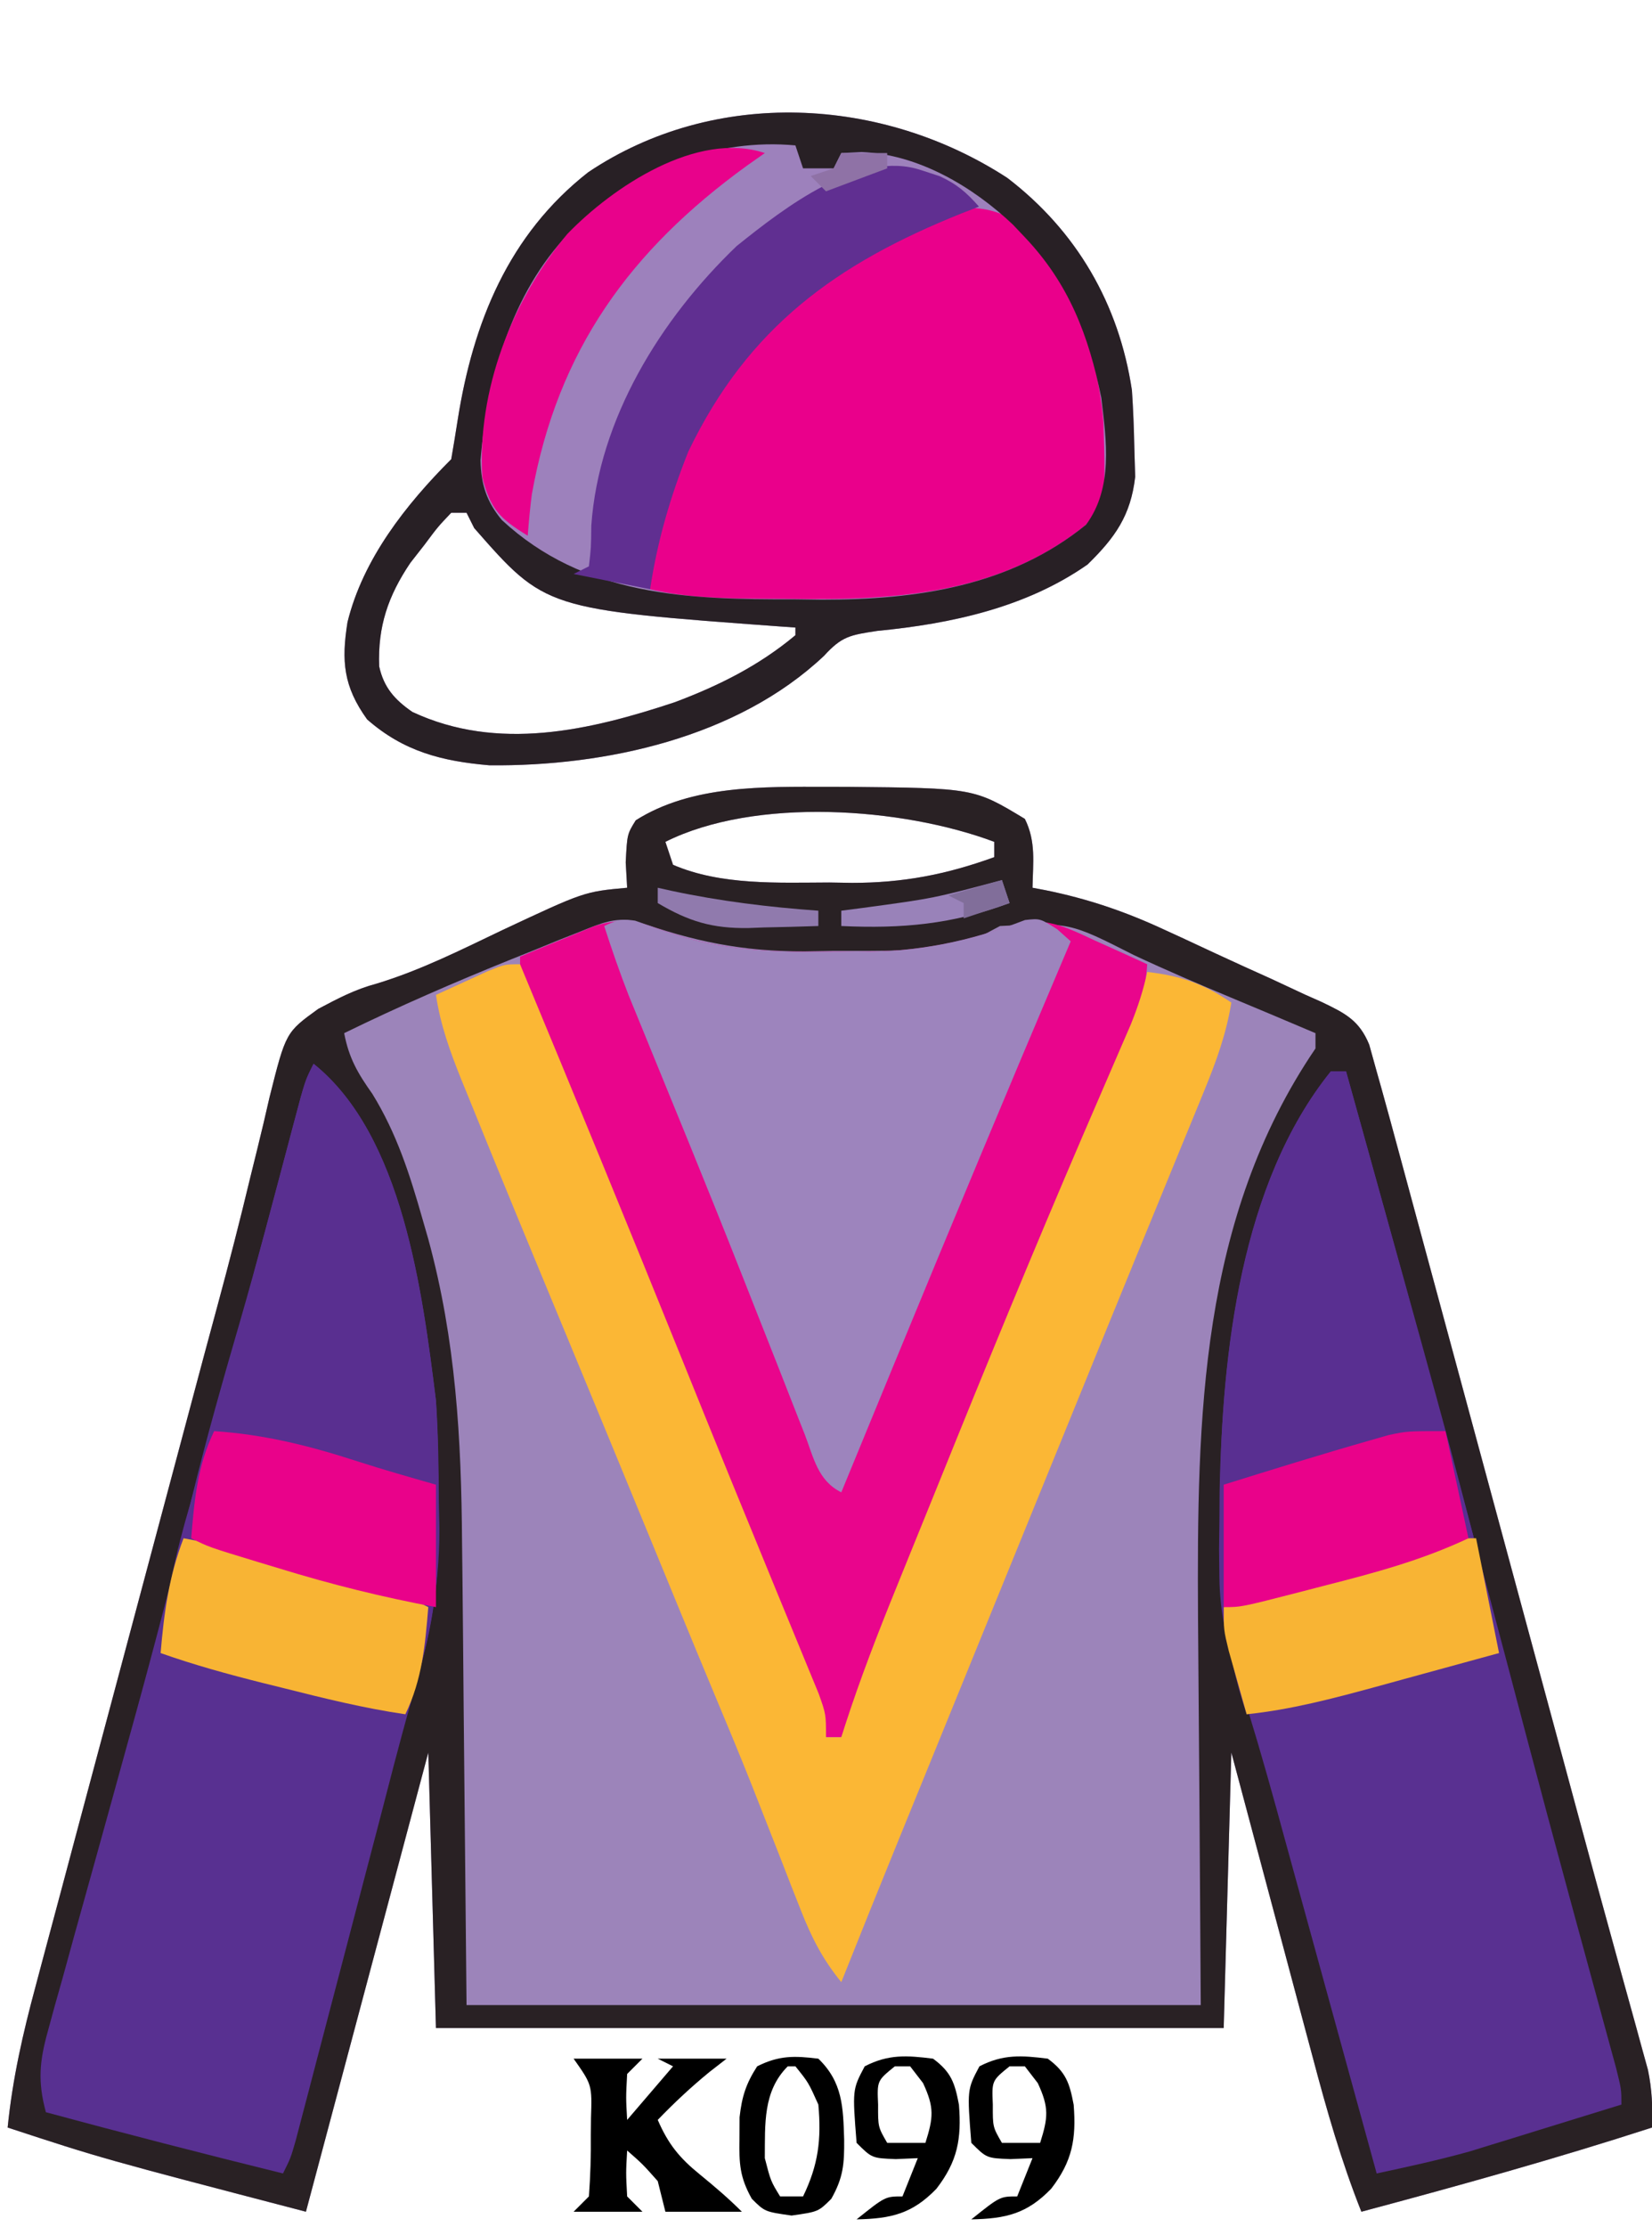
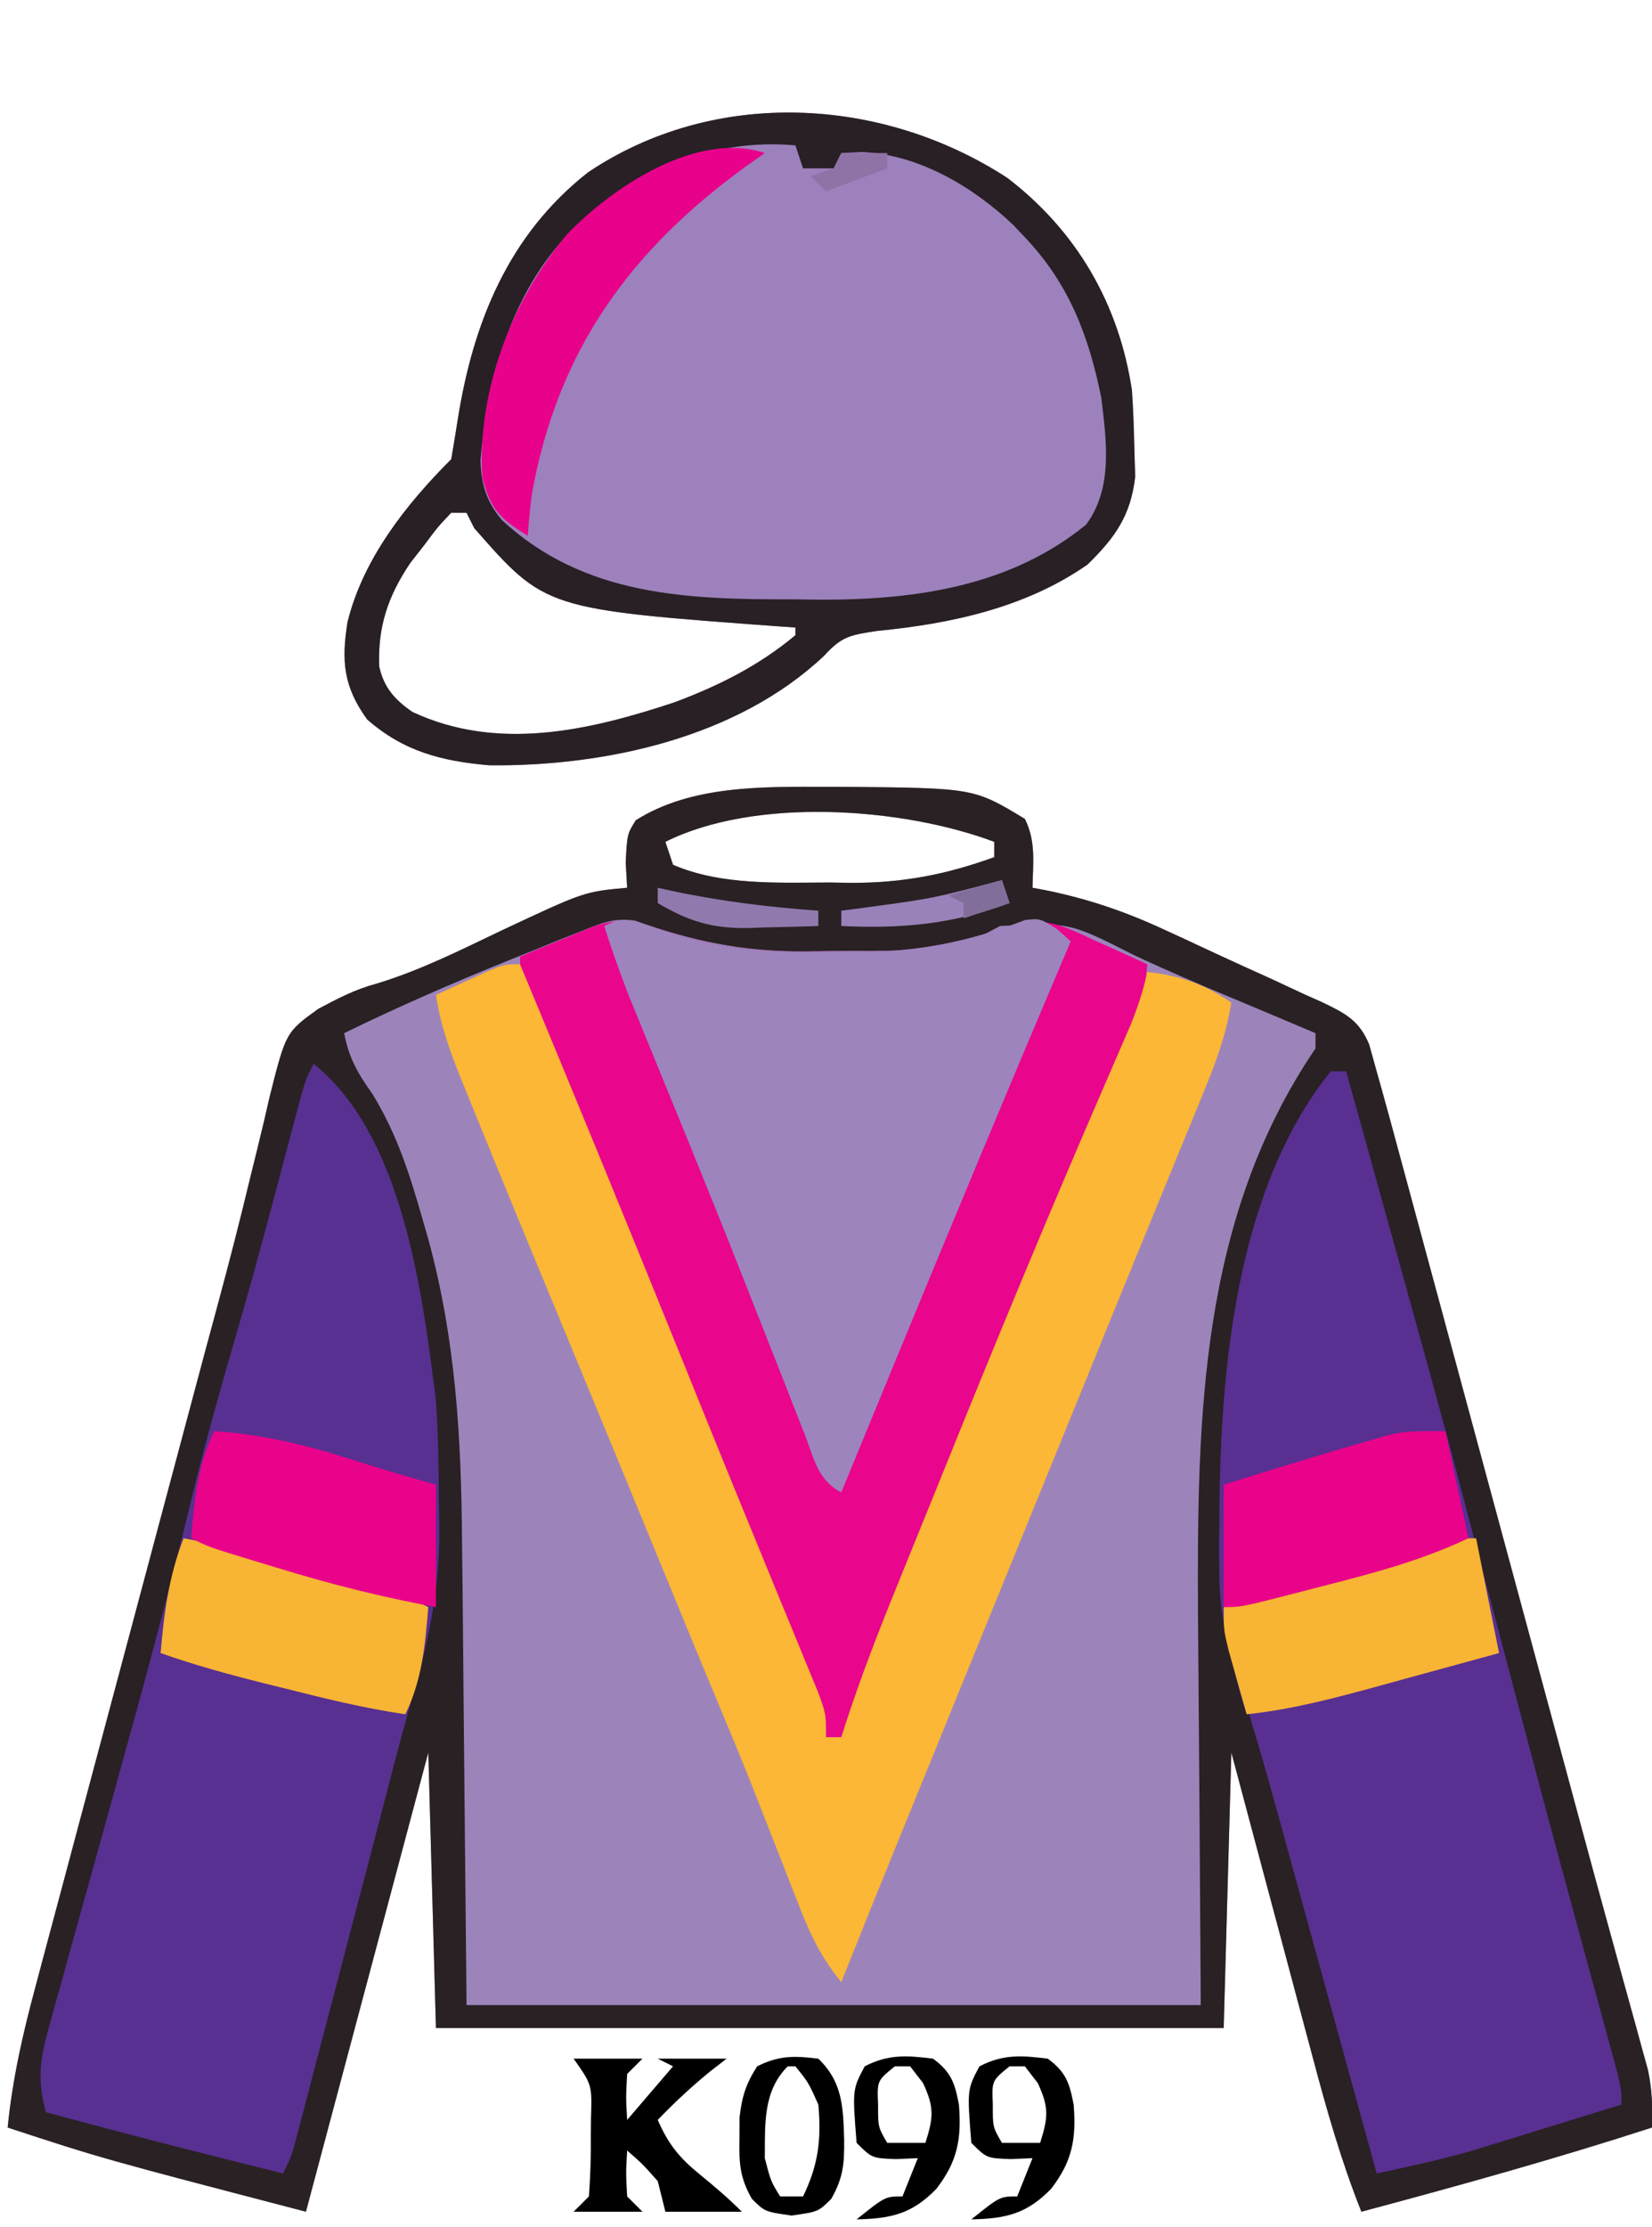
<svg xmlns="http://www.w3.org/2000/svg" version="1.1" width="216" height="291">
  <path d="M0 0 C0.828 0.001 1.657 0.002 2.51 0.002 C19.094 0.167 19.094 0.167 25.75 4.188 C27.228 7.144 26.81 9.93 26.75 13.188 C27.581 13.343 27.581 13.343 28.429 13.503 C33.976 14.627 38.872 16.293 43.996 18.672 C44.733 19.01 45.47 19.348 46.23 19.696 C47.771 20.408 49.309 21.124 50.845 21.845 C53.197 22.942 55.561 24.006 57.928 25.07 C59.431 25.769 60.933 26.469 62.434 27.172 C63.139 27.485 63.844 27.797 64.57 28.12 C67.619 29.586 69.464 30.491 70.777 33.689 C71.098 34.844 71.419 35.998 71.75 37.188 C71.953 37.907 72.156 38.627 72.365 39.368 C73.102 42.001 73.816 44.639 74.528 47.278 C74.936 48.782 74.936 48.782 75.352 50.317 C76.251 53.633 77.147 56.949 78.043 60.266 C78.673 62.594 79.304 64.922 79.935 67.25 C81.599 73.395 83.261 79.54 84.923 85.685 C86.588 91.844 88.256 98.002 89.924 104.16 C91.812 111.134 93.7 118.108 95.587 125.082 C95.876 126.15 96.165 127.218 96.462 128.318 C97.032 130.425 97.601 132.533 98.169 134.64 C99.675 140.231 101.197 145.816 102.74 151.396 C103.065 152.582 103.39 153.767 103.726 154.988 C104.35 157.265 104.98 159.54 105.615 161.813 C105.895 162.837 106.175 163.861 106.463 164.916 C106.712 165.816 106.961 166.715 107.218 167.642 C107.759 170.231 107.848 172.55 107.75 175.188 C95.189 179.255 82.505 182.782 69.75 186.188 C67.121 179.584 65.216 172.897 63.395 166.031 C62.935 164.317 62.935 164.317 62.466 162.568 C61.494 158.942 60.528 155.315 59.562 151.688 C58.902 149.219 58.241 146.75 57.58 144.281 C55.965 138.251 54.358 132.219 52.75 126.188 C52.42 138.067 52.09 149.947 51.75 162.188 C17.76 162.188 -16.23 162.188 -51.25 162.188 C-51.58 150.308 -51.91 138.428 -52.25 126.188 C-57.53 145.988 -62.81 165.787 -68.25 186.188 C-94.946 179.223 -94.946 179.223 -107.25 175.188 C-106.615 168.816 -105.254 162.861 -103.585 156.686 C-103.178 155.152 -103.178 155.152 -102.762 153.587 C-101.865 150.216 -100.96 146.846 -100.055 143.477 C-99.422 141.107 -98.79 138.737 -98.159 136.366 C-96.493 130.118 -94.82 123.872 -93.146 117.625 C-91.468 111.361 -89.797 105.094 -88.125 98.828 C-86.231 91.734 -84.337 84.64 -82.439 77.547 C-82.149 76.461 -81.859 75.376 -81.56 74.258 C-80.986 72.118 -80.408 69.978 -79.827 67.84 C-78.306 62.229 -76.859 56.611 -75.506 50.956 C-75.213 49.77 -74.919 48.584 -74.617 47.362 C-74.057 45.094 -73.518 42.821 -73.004 40.543 C-70.876 32.078 -70.876 32.078 -66.639 29.017 C-64.043 27.641 -61.819 26.466 -59.004 25.715 C-53.271 23.976 -48.02 21.327 -42.625 18.75 C-31.856 13.7 -31.856 13.7 -26.25 13.188 C-26.312 12.094 -26.374 11.001 -26.438 9.875 C-26.25 6.188 -26.25 6.188 -25.125 4.375 C-17.808 -0.259 -8.388 -0.009 0 0 Z M-21.25 7.188 C-20.92 8.178 -20.59 9.168 -20.25 10.188 C-13.992 12.893 -6.492 12.522 0.188 12.5 C1.16 12.516 2.133 12.532 3.135 12.549 C9.815 12.553 15.473 11.462 21.75 9.188 C21.75 8.527 21.75 7.867 21.75 7.188 C9.717 2.675 -9.493 1.309 -21.25 7.188 Z " fill="#9C84BA" transform="translate(108.25,102.812)" />
  <path d="M0 0 C0.828 0.001 1.657 0.002 2.51 0.002 C19.094 0.167 19.094 0.167 25.75 4.188 C27.228 7.144 26.81 9.93 26.75 13.188 C27.581 13.343 27.581 13.343 28.429 13.503 C33.976 14.627 38.872 16.293 43.996 18.672 C44.733 19.01 45.47 19.348 46.23 19.696 C47.771 20.408 49.309 21.124 50.845 21.845 C53.197 22.942 55.561 24.006 57.928 25.07 C59.431 25.769 60.933 26.469 62.434 27.172 C63.139 27.485 63.844 27.797 64.57 28.12 C67.619 29.586 69.464 30.491 70.777 33.689 C71.098 34.844 71.419 35.998 71.75 37.188 C71.953 37.907 72.156 38.627 72.365 39.368 C73.102 42.001 73.816 44.639 74.528 47.278 C74.936 48.782 74.936 48.782 75.352 50.317 C76.251 53.633 77.147 56.949 78.043 60.266 C78.673 62.594 79.304 64.922 79.935 67.25 C81.599 73.395 83.261 79.54 84.923 85.685 C86.588 91.844 88.256 98.002 89.924 104.16 C91.812 111.134 93.7 118.108 95.587 125.082 C95.876 126.15 96.165 127.218 96.462 128.318 C97.032 130.425 97.601 132.533 98.169 134.64 C99.675 140.231 101.197 145.816 102.74 151.396 C103.065 152.582 103.39 153.767 103.726 154.988 C104.35 157.265 104.98 159.54 105.615 161.813 C105.895 162.837 106.175 163.861 106.463 164.916 C106.712 165.816 106.961 166.715 107.218 167.642 C107.759 170.231 107.848 172.55 107.75 175.188 C95.189 179.255 82.505 182.782 69.75 186.188 C67.121 179.584 65.216 172.897 63.395 166.031 C62.935 164.317 62.935 164.317 62.466 162.568 C61.494 158.942 60.528 155.315 59.562 151.688 C58.902 149.219 58.241 146.75 57.58 144.281 C55.965 138.251 54.358 132.219 52.75 126.188 C52.42 138.067 52.09 149.947 51.75 162.188 C17.76 162.188 -16.23 162.188 -51.25 162.188 C-51.58 150.308 -51.91 138.428 -52.25 126.188 C-57.53 145.988 -62.81 165.787 -68.25 186.188 C-94.946 179.223 -94.946 179.223 -107.25 175.188 C-106.615 168.816 -105.254 162.861 -103.585 156.686 C-103.178 155.152 -103.178 155.152 -102.762 153.587 C-101.865 150.216 -100.96 146.846 -100.055 143.477 C-99.422 141.107 -98.79 138.737 -98.159 136.366 C-96.493 130.118 -94.82 123.872 -93.146 117.625 C-91.468 111.361 -89.797 105.094 -88.125 98.828 C-86.231 91.734 -84.337 84.64 -82.439 77.547 C-82.149 76.461 -81.859 75.376 -81.56 74.258 C-80.986 72.118 -80.408 69.978 -79.827 67.84 C-78.306 62.229 -76.859 56.611 -75.506 50.956 C-75.213 49.77 -74.919 48.584 -74.617 47.362 C-74.057 45.094 -73.518 42.821 -73.004 40.543 C-70.876 32.078 -70.876 32.078 -66.639 29.017 C-64.043 27.641 -61.819 26.466 -59.004 25.715 C-53.271 23.976 -48.02 21.327 -42.625 18.75 C-31.856 13.7 -31.856 13.7 -26.25 13.188 C-26.312 12.094 -26.374 11.001 -26.438 9.875 C-26.25 6.188 -26.25 6.188 -25.125 4.375 C-17.808 -0.259 -8.388 -0.009 0 0 Z M-21.25 7.188 C-20.92 8.178 -20.59 9.168 -20.25 10.188 C-13.992 12.893 -6.492 12.522 0.188 12.5 C1.16 12.516 2.133 12.532 3.135 12.549 C9.815 12.553 15.473 11.462 21.75 9.188 C21.75 8.527 21.75 7.867 21.75 7.188 C9.717 2.675 -9.493 1.309 -21.25 7.188 Z M-32.215 18.848 C-33.174 19.227 -34.134 19.606 -35.123 19.996 C-36.134 20.41 -37.146 20.824 -38.188 21.25 C-39.216 21.662 -40.245 22.074 -41.305 22.498 C-48.732 25.497 -56.054 28.666 -63.25 32.188 C-62.633 35.447 -61.469 37.437 -59.562 40.125 C-56.359 45.327 -54.663 50.668 -53 56.5 C-52.754 57.353 -52.508 58.205 -52.255 59.084 C-48.651 72.272 -47.928 85.161 -47.836 98.738 C-47.819 100.294 -47.801 101.849 -47.782 103.405 C-47.72 109.103 -47.673 114.802 -47.625 120.5 C-47.439 139.65 -47.439 139.65 -47.25 159.188 C-15.57 159.188 16.11 159.188 48.75 159.188 C48.592 133.805 48.592 133.805 48.39 108.423 C48.251 82.497 48.618 56.44 63.75 34.188 C63.75 33.528 63.75 32.867 63.75 32.188 C62.576 31.691 61.401 31.195 60.191 30.684 C59.421 30.358 58.651 30.032 57.857 29.697 C56.147 28.976 54.435 28.26 52.721 27.548 C48.449 25.769 44.21 23.956 40.02 21.992 C31.576 17.707 31.576 17.707 22.5 18.188 C21.248 18.85 19.998 19.516 18.75 20.188 C12.756 21.66 6.698 21.411 0.562 21.438 C-0.619 21.458 -1.8 21.479 -3.018 21.5 C-11.138 21.536 -17.628 20.193 -25.214 17.487 C-27.979 17.08 -29.629 17.813 -32.215 18.848 Z " fill="#292124" transform="translate(108.25,102.812)" />
  <path d="M0 0 C9.039 6.919 14.587 16.446 16.281 27.746 C16.447 30.222 16.546 32.703 16.594 35.184 C16.65 37.1 16.65 37.1 16.707 39.055 C16.123 44.116 14.079 46.988 10.484 50.504 C2.441 56.134 -7.344 58.247 -17.012 59.184 C-20.578 59.725 -21.642 59.886 -23.969 62.434 C-35.326 73.149 -52.578 76.897 -67.719 76.746 C-73.928 76.214 -78.932 74.949 -83.719 70.746 C-86.825 66.437 -87.094 63.105 -86.281 58.031 C-84.251 49.784 -78.649 42.677 -72.719 36.746 C-72.425 35.025 -72.135 33.304 -71.87 31.578 C-69.863 18.876 -65.216 7.397 -54.812 -0.746 C-38.281 -11.832 -16.392 -10.671 0 0 Z M-72.719 43.746 C-74.469 45.587 -74.469 45.587 -76.219 47.934 C-76.827 48.711 -77.436 49.488 -78.062 50.289 C-80.977 54.613 -82.337 58.618 -82.141 63.816 C-81.535 66.588 -80.106 68.181 -77.801 69.773 C-66.631 74.992 -54.626 72.203 -43.469 68.496 C-37.7 66.328 -32.468 63.716 -27.719 59.746 C-27.719 59.416 -27.719 59.086 -27.719 58.746 C-28.287 58.706 -28.855 58.667 -29.44 58.626 C-60.413 56.359 -60.413 56.359 -69.719 45.746 C-70.049 45.086 -70.379 44.426 -70.719 43.746 C-71.379 43.746 -72.039 43.746 -72.719 43.746 Z " fill="#9D81BC" transform="translate(131.719,23.254)" />
  <path d="M0 0 C7.169 2.485 13.858 2.71 21.396 2.634 C22.555 2.646 23.714 2.657 24.908 2.669 C32.126 2.645 38.111 1.649 44.896 -0.741 C49.299 -2.177 52.104 -0.681 56.146 1.197 C57.121 1.633 57.121 1.633 58.115 2.078 C59.714 2.795 61.306 3.526 62.896 4.259 C62.423 11.387 59.551 17.435 56.771 23.947 C56.236 25.218 55.702 26.489 55.168 27.761 C54.021 30.492 52.87 33.221 51.716 35.948 C48.899 42.613 46.126 49.296 43.347 55.977 C42.398 58.255 41.449 60.532 40.499 62.81 C34.603 76.948 28.744 91.101 22.896 105.259 C22.236 105.259 21.576 105.259 20.896 105.259 C20.652 104.626 20.408 103.992 20.156 103.34 C14.135 87.764 7.88 72.299 1.459 56.884 C-3.533 44.889 -8.524 32.894 -13.377 20.842 C-13.899 19.548 -14.422 18.254 -14.947 16.961 C-15.662 15.201 -16.369 13.437 -17.076 11.673 C-17.471 10.693 -17.865 9.713 -18.272 8.703 C-19.104 6.259 -19.104 6.259 -19.104 3.259 C-17.026 2.392 -14.941 1.541 -12.854 0.697 C-11.693 0.221 -10.533 -0.255 -9.338 -0.745 C-5.416 -1.952 -3.753 -1.322 0 0 Z " fill="#E9058C" transform="translate(87.104,121.741)" />
  <path d="M0 0 C11.687 9.349 14.223 29.889 16 44 C16.304 48.442 16.37 52.861 16.375 57.312 C16.399 58.42 16.424 59.528 16.449 60.67 C16.477 68.776 14.997 75.736 12.719 83.482 C11.168 88.915 9.786 94.395 8.363 99.863 C7.698 102.403 7.032 104.943 6.365 107.482 C5.33 111.428 4.296 115.374 3.264 119.32 C2.258 123.168 1.248 127.016 0.238 130.863 C-0.072 132.053 -0.383 133.242 -0.702 134.468 C-0.99 135.56 -1.277 136.653 -1.573 137.779 C-1.825 138.741 -2.077 139.704 -2.337 140.696 C-3 143 -3 143 -4 145 C-14.363 142.44 -24.694 139.784 -35 137 C-36.079 132.994 -35.847 130.375 -34.74 126.397 C-34.439 125.294 -34.138 124.19 -33.828 123.054 C-33.491 121.864 -33.155 120.675 -32.809 119.449 C-32.285 117.544 -31.761 115.638 -31.238 113.733 C-30.499 111.055 -29.75 108.38 -29.001 105.705 C-27.54 100.476 -26.098 95.242 -24.655 90.008 C-24.299 88.718 -23.942 87.428 -23.585 86.138 C-20.897 76.422 -18.35 66.679 -15.962 56.884 C-14.047 49.042 -11.842 41.3 -9.586 33.551 C-7.362 25.851 -5.322 18.1 -3.272 10.352 C-2.99 9.294 -2.708 8.235 -2.418 7.145 C-2.168 6.199 -1.918 5.254 -1.661 4.281 C-1 2 -1 2 0 0 Z " fill="#583091" transform="translate(41,139)" />
  <path d="M0 0 C0.66 0 1.32 0 2 0 C9.267 26.041 16.407 52.11 23.304 78.252 C23.836 80.266 24.367 82.279 24.898 84.293 C25.157 85.273 25.416 86.254 25.683 87.264 C27.444 93.929 29.232 100.586 31.039 107.238 C31.277 108.115 31.515 108.991 31.76 109.893 C32.871 113.984 33.987 118.074 35.106 122.163 C35.494 123.586 35.882 125.01 36.27 126.434 C36.774 128.275 36.774 128.275 37.288 130.154 C38 133 38 133 38 135 C34.356 136.131 30.709 137.254 27.062 138.375 C26.041 138.692 25.019 139.009 23.967 139.336 C22.958 139.645 21.949 139.955 20.91 140.273 C19.994 140.556 19.077 140.839 18.133 141.13 C14.121 142.244 10.071 143.129 6 144 C5.808 143.302 5.617 142.604 5.419 141.886 C3.598 135.252 1.774 128.619 -0.051 121.987 C-0.989 118.578 -1.927 115.17 -2.862 111.761 C-3.942 107.826 -5.026 103.891 -6.109 99.957 C-6.439 98.755 -6.768 97.554 -7.107 96.316 C-8.704 90.526 -10.376 84.783 -12.208 79.062 C-13.576 74.653 -14.517 70.696 -14.566 66.047 C-14.586 64.271 -14.586 64.271 -14.607 62.458 C-14.592 61.235 -14.578 60.011 -14.562 58.75 C-14.554 57.455 -14.545 56.161 -14.536 54.827 C-14.162 36.806 -11.767 14.608 0 0 Z " fill="#593091" transform="translate(174,140)" />
  <path d="M0 0 C7.197 17.293 14.309 34.62 21.327 51.987 C21.957 53.547 22.588 55.108 23.219 56.668 C23.53 57.438 23.841 58.208 24.162 59.002 C26.372 64.463 28.603 69.915 30.844 75.363 C31.751 77.576 32.659 79.79 33.566 82.003 C34.143 83.408 34.722 84.812 35.302 86.215 C36.101 88.144 36.893 90.076 37.684 92.008 C38.357 93.642 38.357 93.642 39.045 95.309 C40 98 40 98 40 101 C40.66 101 41.32 101 42 101 C42.167 100.475 42.334 99.95 42.506 99.409 C44.507 93.249 46.831 87.259 49.273 81.262 C49.679 80.26 50.085 79.258 50.503 78.225 C51.791 75.045 53.083 71.866 54.375 68.688 C55.235 66.566 56.094 64.444 56.953 62.322 C63.158 47.008 69.494 31.763 76.072 16.605 C76.869 14.769 77.661 12.932 78.453 11.094 C78.919 10.018 79.384 8.942 79.864 7.834 C80.782 5.543 81.493 3.408 82 1 C86.389 1.51 89.337 2.522 93 5 C92.331 9.114 91.027 12.688 89.445 16.539 C89.188 17.169 88.931 17.798 88.666 18.447 C87.823 20.508 86.974 22.566 86.125 24.625 C85.533 26.07 84.941 27.515 84.35 28.96 C83.146 31.901 81.94 34.841 80.732 37.78 C78.266 43.785 75.821 49.799 73.375 55.812 C72.477 58.017 71.578 60.221 70.68 62.426 C67.499 70.23 64.319 78.034 61.14 85.839 C58.762 91.676 56.384 97.512 54.004 103.348 C53.511 104.556 53.019 105.763 52.512 107.008 C51.576 109.303 50.64 111.599 49.703 113.895 C47.111 120.253 44.541 126.62 42 133 C39.56 130.013 38.097 127.148 36.695 123.562 C36.276 122.502 35.857 121.441 35.426 120.348 C34.997 119.243 34.567 118.138 34.125 117 C33.274 114.833 32.423 112.666 31.57 110.5 C31.143 109.413 30.716 108.327 30.276 107.207 C28.676 103.186 27.013 99.194 25.34 95.203 C23.837 91.611 22.352 88.011 20.871 84.41 C20.597 83.744 20.323 83.077 20.04 82.39 C19.172 80.281 18.305 78.172 17.438 76.062 C13.607 66.75 9.772 57.44 5.913 48.139 C1.68 37.94 -2.548 27.738 -6.688 17.5 C-7.178 16.299 -7.178 16.299 -7.679 15.073 C-9.154 11.399 -10.413 7.942 -11 4 C-9.544 3.329 -8.085 2.663 -6.625 2 C-5.813 1.629 -5.001 1.258 -4.164 0.875 C-2 0 -2 0 0 0 Z " fill="#FBB735" transform="translate(68,126)" />
-   <path d="M0 0 C8.317 7.131 12.33 16.355 13.273 27.121 C13.582 37.184 13.582 37.184 11 40.562 C-0.035 49.528 -13.733 50.486 -27.5 50.25 C-28.735 50.245 -29.97 50.24 -31.242 50.234 C-36.301 50.19 -41.053 50.14 -46 49 C-45.217 33.604 -37.64 20.746 -26.734 10.18 C-20.291 5.043 -8.442 -3.523 0 0 Z " fill="#EA008B" transform="translate(131,28)" />
  <path d="M0 0 C1.041 0.367 1.041 0.367 2.104 0.741 C9.272 3.226 15.961 3.45 23.5 3.375 C24.659 3.387 25.818 3.398 27.012 3.41 C34.986 3.383 41.616 2.083 49.025 -0.784 C51 -1 51 -1 53.25 0.438 C53.828 0.953 54.405 1.469 55 2 C54.73 2.636 54.459 3.271 54.181 3.927 C46.681 21.575 39.306 39.271 32 57 C31.602 57.966 31.203 58.932 30.793 59.928 C28.86 64.618 26.928 69.308 25 74 C21.906 72.453 21.39 69.452 20.199 66.371 C19.926 65.682 19.653 64.993 19.372 64.282 C18.471 62.003 17.579 59.72 16.688 57.438 C15.749 55.057 14.808 52.677 13.866 50.297 C13.219 48.661 12.573 47.024 11.928 45.388 C9.735 39.834 7.509 34.294 5.254 28.766 C4.808 27.672 4.808 27.672 4.353 26.556 C3.206 23.748 2.058 20.94 0.908 18.134 C0.12 16.208 -0.667 14.282 -1.453 12.355 C-1.898 11.269 -2.343 10.183 -2.802 9.063 C-3.973 6.07 -5.012 3.058 -6 0 C-3.447 -1.277 -2.681 -0.821 0 0 Z " fill="#9D84BD" transform="translate(85,121)" />
-   <path d="M0 0 C11.67 9.336 14.252 29.898 16 44 C16.282 48.525 16.325 53.029 16.312 57.562 C16.329 58.704 16.345 59.845 16.361 61.021 C16.366 68.477 15.358 74.931 13 82 C12.505 83.485 12.505 83.485 12 85 C6.572 84.205 1.313 82.902 -4 81.562 C-4.877 81.345 -5.753 81.128 -6.656 80.904 C-11.174 79.772 -15.604 78.554 -20 77 C-19.432 70.187 -18.058 64.045 -16.125 57.5 C-12.368 44.462 -8.859 31.363 -5.378 18.249 C-4.673 15.594 -3.966 12.939 -3.258 10.285 C-3.045 9.478 -2.831 8.671 -2.612 7.839 C-1.113 2.226 -1.113 2.226 0 0 Z " fill="#592F90" transform="translate(41,139)" />
  <path d="M0 0 C0.66 0 1.32 0 2 0 C14.911 46.347 14.911 46.347 19.312 63.312 C19.596 64.4 19.879 65.487 20.17 66.607 C22 73.736 22 73.736 22 76 C17.814 77.153 13.626 78.296 9.438 79.438 C8.256 79.763 7.075 80.088 5.857 80.424 C0.249 81.948 -5.213 83.397 -11 84 C-13.822 75.563 -14.544 67.741 -14.5 58.875 C-14.496 57.571 -14.491 56.268 -14.487 54.924 C-14.255 36.836 -11.78 14.624 0 0 Z " fill="#592F91" transform="translate(174,140)" />
  <path d="M0 0 C9.039 6.919 14.587 16.446 16.281 27.746 C16.447 30.222 16.546 32.703 16.594 35.184 C16.65 37.1 16.65 37.1 16.707 39.055 C16.123 44.116 14.079 46.988 10.484 50.504 C2.441 56.134 -7.344 58.247 -17.012 59.184 C-20.578 59.725 -21.642 59.886 -23.969 62.434 C-35.326 73.149 -52.578 76.897 -67.719 76.746 C-73.928 76.214 -78.932 74.949 -83.719 70.746 C-86.825 66.437 -87.094 63.105 -86.281 58.031 C-84.251 49.784 -78.649 42.677 -72.719 36.746 C-72.425 35.025 -72.135 33.304 -71.87 31.578 C-69.863 18.876 -65.216 7.397 -54.812 -0.746 C-38.281 -11.832 -16.392 -10.671 0 0 Z M-55.719 5.746 C-56.26 6.248 -56.802 6.749 -57.359 7.266 C-64.835 15.024 -68.05 26.377 -68.891 36.898 C-68.818 40.05 -68.113 42.269 -66.109 44.691 C-55.341 54.667 -41.833 55.097 -27.844 55.059 C-26.078 55.083 -26.078 55.083 -24.277 55.107 C-11.826 55.114 0.417 53.324 10.281 45.309 C13.836 40.513 12.949 34.36 12.281 28.746 C10.63 20.59 8.047 13.818 2.281 7.746 C1.768 7.205 1.255 6.663 0.727 6.105 C-4.571 1.087 -11.681 -3.093 -19.059 -3.387 C-20.375 -3.321 -20.375 -3.321 -21.719 -3.254 C-22.049 -2.594 -22.379 -1.934 -22.719 -1.254 C-24.039 -1.254 -25.359 -1.254 -26.719 -1.254 C-27.214 -2.739 -27.214 -2.739 -27.719 -4.254 C-37.991 -5.209 -48.293 -1.288 -55.719 5.746 Z M-72.719 43.746 C-74.469 45.587 -74.469 45.587 -76.219 47.934 C-76.827 48.711 -77.436 49.488 -78.062 50.289 C-80.977 54.613 -82.337 58.618 -82.141 63.816 C-81.535 66.588 -80.106 68.181 -77.801 69.773 C-66.631 74.992 -54.626 72.203 -43.469 68.496 C-37.7 66.328 -32.468 63.716 -27.719 59.746 C-27.719 59.416 -27.719 59.086 -27.719 58.746 C-28.287 58.706 -28.855 58.667 -29.44 58.626 C-60.413 56.359 -60.413 56.359 -69.719 45.746 C-70.049 45.086 -70.379 44.426 -70.719 43.746 C-71.379 43.746 -72.039 43.746 -72.719 43.746 Z " fill="#282025" transform="translate(131.719,23.254)" />
-   <path d="M0 0 C0.773 0.253 1.547 0.505 2.344 0.766 C4.6 1.795 5.877 2.898 7.5 4.75 C6.75 5.041 6 5.333 5.227 5.633 C-11.138 12.187 -22.697 20.515 -30.5 36.75 C-32.862 42.672 -34.551 48.443 -35.5 54.75 C-38.8 54.09 -42.1 53.43 -45.5 52.75 C-44.51 52.255 -44.51 52.255 -43.5 51.75 C-43.219 49.335 -43.219 49.335 -43.188 46.438 C-42.213 32.495 -34.128 19.434 -24.176 9.895 C-17.905 4.869 -8.096 -2.753 0 0 Z " fill="#602F91" transform="translate(120.5,22.25)" />
  <path d="M0 0 C6.984 1.267 13.719 2.976 20.5 5.062 C21.392 5.331 22.284 5.6 23.203 5.877 C29.703 7.852 29.703 7.852 32 9 C31.588 13.971 31.204 18.445 29 23 C23.572 22.205 18.313 20.902 13 19.562 C12.123 19.345 11.247 19.128 10.344 18.904 C5.826 17.772 1.396 16.554 -3 15 C-2.555 9.727 -1.916 4.982 0 0 Z " fill="#F8B434" transform="translate(24,201)" />
  <path d="M0 0 C0.99 4.95 1.98 9.9 3 15 C-1.186 16.151 -5.374 17.296 -9.562 18.438 C-11.335 18.926 -11.335 18.926 -13.143 19.424 C-18.751 20.948 -24.213 22.397 -30 23 C-30.505 21.231 -31.004 19.459 -31.5 17.688 C-31.778 16.701 -32.057 15.715 -32.344 14.699 C-33 12 -33 12 -33 9 C-4.93 0 -4.93 0 0 0 Z " fill="#F8B434" transform="translate(193,201)" />
  <path d="M0 0 C6.637 0.45 12.465 1.911 18.789 3.965 C22.169 5.054 25.586 6.025 29 7 C29 12.28 29 17.56 29 23 C22.012 21.699 15.291 20.027 8.5 17.938 C7.608 17.669 6.716 17.4 5.797 17.123 C-0.703 15.148 -0.703 15.148 -3 14 C-2.588 9.029 -2.204 4.555 0 0 Z " fill="#E9028A" transform="translate(28,187)" />
  <path d="M0 0 C0.99 4.62 1.98 9.24 3 14 C-3.086 16.867 -9.303 18.537 -15.812 20.188 C-16.861 20.46 -17.91 20.733 -18.99 21.014 C-26.712 23 -26.712 23 -29 23 C-29 17.72 -29 12.44 -29 7 C-22.682 5.03 -16.364 3.065 -10 1.25 C-9.154 1.008 -8.309 0.765 -7.438 0.516 C-5 0 -5 0 0 0 Z " fill="#E9028A" transform="translate(189,187)" />
  <path d="M0 0 C-0.773 0.545 -1.547 1.091 -2.344 1.652 C-17.554 12.665 -27.088 25.705 -30.465 44.602 C-30.696 46.395 -30.859 48.197 -31 50 C-34.64 47.76 -35.85 46.579 -36.938 42.375 C-37.63 30.999 -33.053 19.172 -25.812 10.562 C-19.9 4.444 -8.863 -2.954 0 0 Z " fill="#E8028B" transform="translate(100,20)" />
  <path d="M0 0 C2.97 0 5.94 0 9 0 C8.34 0.66 7.68 1.32 7 2 C6.833 5.083 6.833 5.083 7 8 C8.98 5.69 10.96 3.38 13 1 C12.34 0.67 11.68 0.34 11 0 C13.97 0 16.94 0 20 0 C19.258 0.578 18.515 1.155 17.75 1.75 C15.339 3.723 13.16 5.76 11 8 C12.365 11.153 13.838 12.97 16.5 15.125 C18.43 16.703 20.235 18.235 22 20 C18.7 20 15.4 20 12 20 C11.67 18.68 11.34 17.36 11 16 C9.021 13.77 9.021 13.77 7 12 C6.833 14.917 6.833 14.917 7 18 C7.66 18.66 8.32 19.32 9 20 C6.03 20 3.06 20 0 20 C0.66 19.34 1.32 18.68 2 18 C2.199 15.291 2.278 12.707 2.25 10 C2.258 9.263 2.265 8.525 2.273 7.766 C2.41 3.416 2.41 3.416 0 0 Z " fill="#000000" transform="translate(75,269)" />
  <path d="M0 0 C3.186 3.08 3.239 6.334 3.375 10.562 C3.401 13.745 3.268 15.526 1.695 18.309 C0 20 0 20 -3.5 20.5 C-7 20 -7 20 -8.699 18.312 C-10.28 15.503 -10.37 13.707 -10.312 10.5 C-10.309 9.562 -10.305 8.623 -10.301 7.656 C-9.994 4.945 -9.469 3.284 -8 1 C-5.139 -0.431 -3.16 -0.387 0 0 Z M-4 1 C-7.257 4.257 -6.965 8.537 -7 13 C-6.227 15.996 -6.227 15.996 -5 18 C-4.01 18 -3.02 18 -2 18 C0.004 13.866 0.408 10.575 0 6 C-1.298 3.11 -1.298 3.11 -3 1 C-3.33 1 -3.66 1 -4 1 Z " fill="#000000" transform="translate(107,269)" />
  <path d="M0 0 C2.373 1.76 2.842 3.162 3.383 6.023 C3.734 10.494 3.204 13.413 0.438 17 C-2.71 20.253 -5.447 20.909 -10 21 C-6.25 18 -6.25 18 -4 18 C-3.34 16.35 -2.68 14.7 -2 13 C-2.949 13.041 -3.897 13.082 -4.875 13.125 C-8 13 -8 13 -10 11 C-10.552 4.04 -10.552 4.04 -8.938 1 C-5.831 -0.603 -3.42 -0.428 0 0 Z M-5 1 C-7.325 2.884 -7.325 2.884 -7.188 6 C-7.201 8.924 -7.201 8.924 -6 11 C-4.35 11 -2.7 11 -1 11 C0.041 7.687 0.186 6.398 -1.312 3.188 C-1.869 2.466 -2.426 1.744 -3 1 C-3.66 1 -4.32 1 -5 1 Z " fill="#000000" transform="translate(137,269)" />
  <path d="M0 0 C2.373 1.76 2.842 3.162 3.383 6.023 C3.734 10.494 3.204 13.413 0.438 17 C-2.71 20.253 -5.447 20.909 -10 21 C-6.25 18 -6.25 18 -4 18 C-3.34 16.35 -2.68 14.7 -2 13 C-2.949 13.041 -3.897 13.082 -4.875 13.125 C-8 13 -8 13 -10 11 C-10.552 4.04 -10.552 4.04 -8.938 1 C-5.831 -0.603 -3.42 -0.428 0 0 Z M-5 1 C-7.325 2.884 -7.325 2.884 -7.188 6 C-7.201 8.924 -7.201 8.924 -6 11 C-4.35 11 -2.7 11 -1 11 C0.041 7.687 0.186 6.398 -1.312 3.188 C-1.869 2.466 -2.426 1.744 -3 1 C-3.66 1 -4.32 1 -5 1 Z " fill="#000000" transform="translate(122,269)" />
  <path d="M0 0 C0.33 0.99 0.66 1.98 1 3 C-6.465 5.775 -13.067 6.368 -21 6 C-21 5.34 -21 4.68 -21 4 C-20.071 3.879 -19.141 3.758 -18.184 3.633 C-8.964 2.388 -8.964 2.388 0 0 Z " fill="#9982B9" transform="translate(131,115)" />
  <path d="M0 0 C0.594 0.133 1.189 0.266 1.801 0.402 C8.185 1.763 14.492 2.53 21 3 C21 3.66 21 4.32 21 5 C18.624 5.082 16.251 5.141 13.875 5.188 C13.21 5.213 12.545 5.238 11.859 5.264 C7.131 5.333 4.049 4.403 0 2 C0 1.34 0 0.68 0 0 Z " fill="#907AAD" transform="translate(86,116)" />
  <path d="M0 0 C1.98 0 3.96 0 6 0 C6 0.66 6 1.32 6 2 C3.36 2.99 0.72 3.98 -2 5 C-2.66 4.34 -3.32 3.68 -4 3 C-3.01 2.67 -2.02 2.34 -1 2 C-0.67 1.34 -0.34 0.68 0 0 Z " fill="#8F72A6" transform="translate(110,20)" />
  <path d="M0 0 C0.33 0.99 0.66 1.98 1 3 C-0.98 3.66 -2.96 4.32 -5 5 C-5 4.34 -5 3.68 -5 3 C-5.66 2.67 -6.32 2.34 -7 2 C-4.69 1.34 -2.38 0.68 0 0 Z " fill="#816E9A" transform="translate(131,115)" />
</svg>